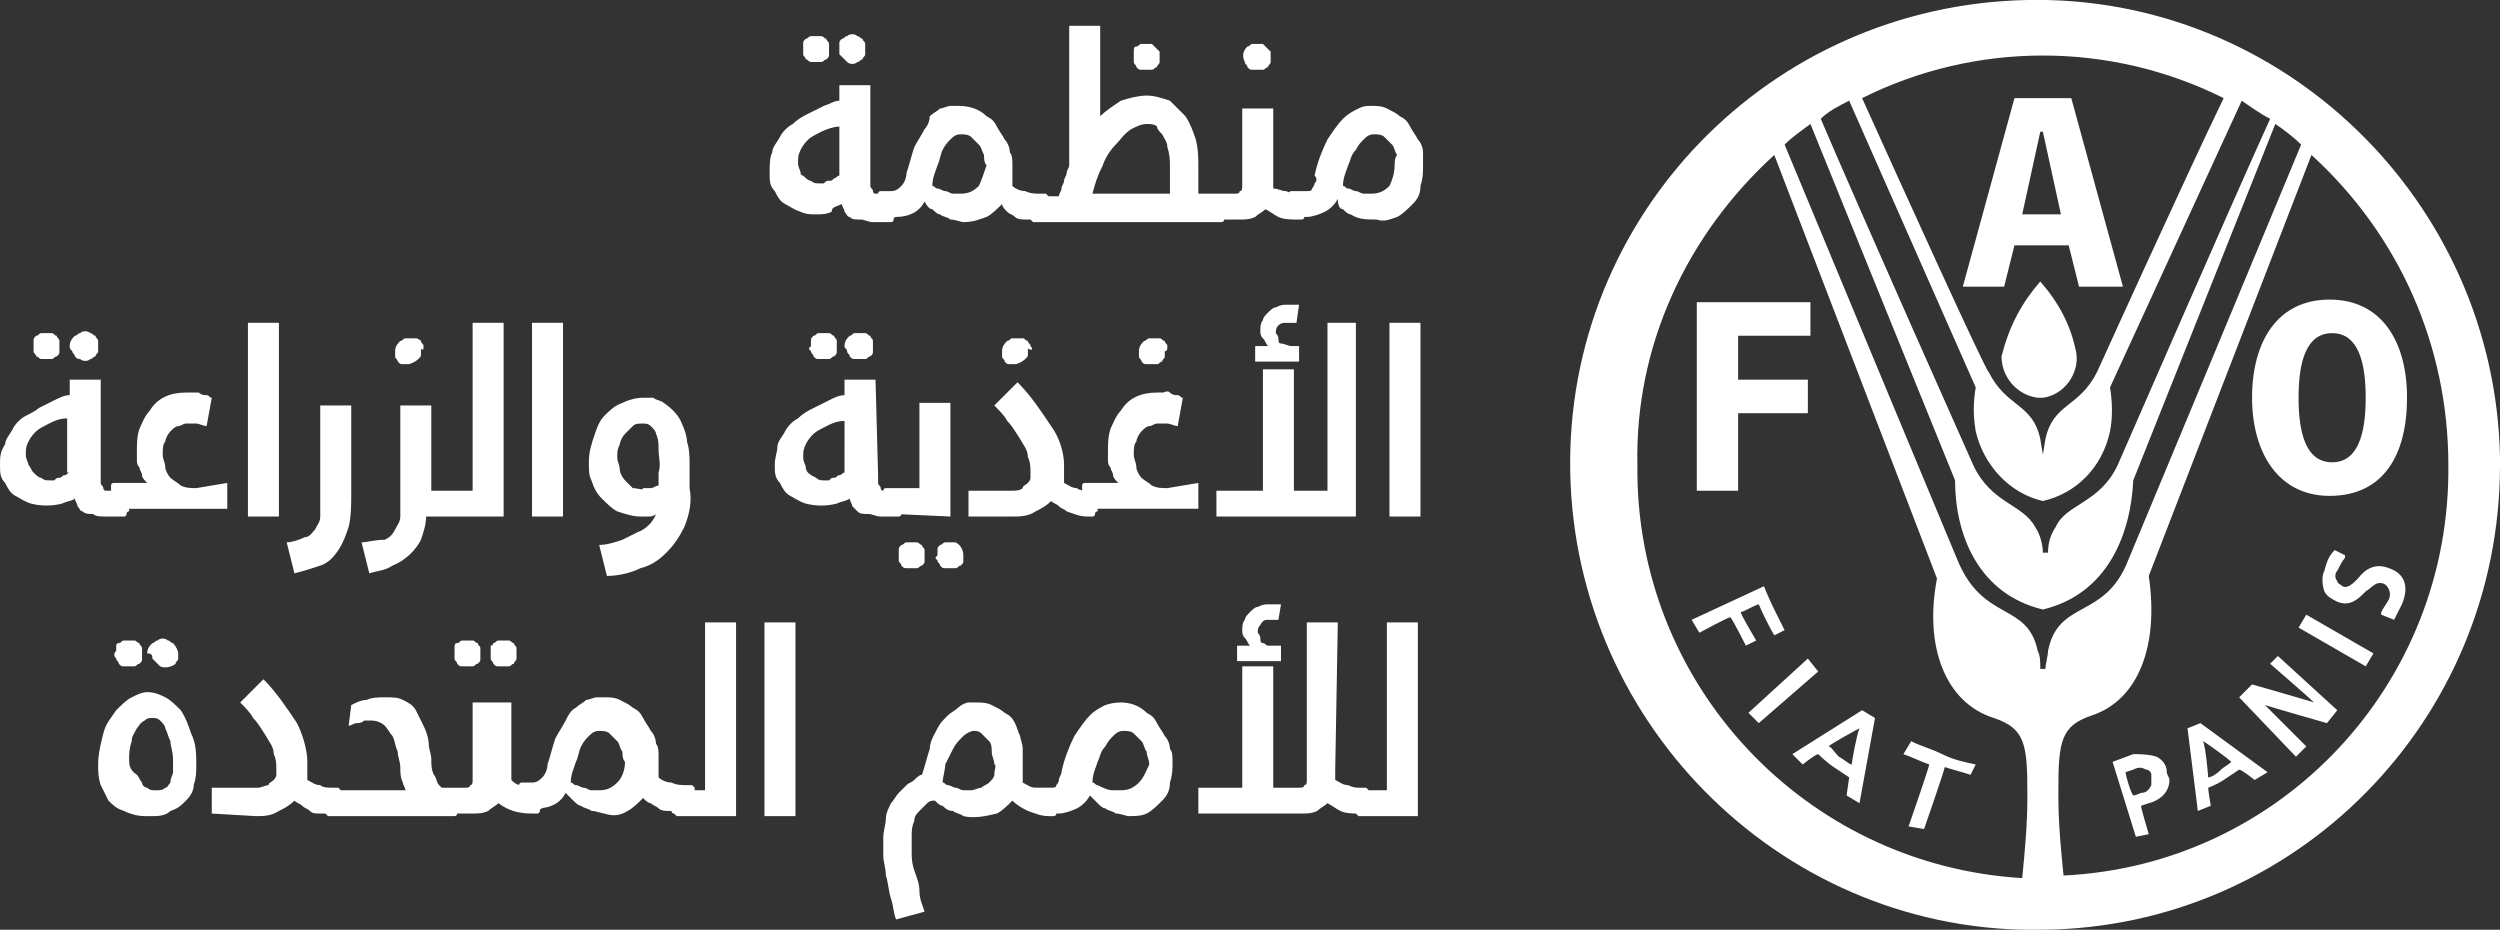
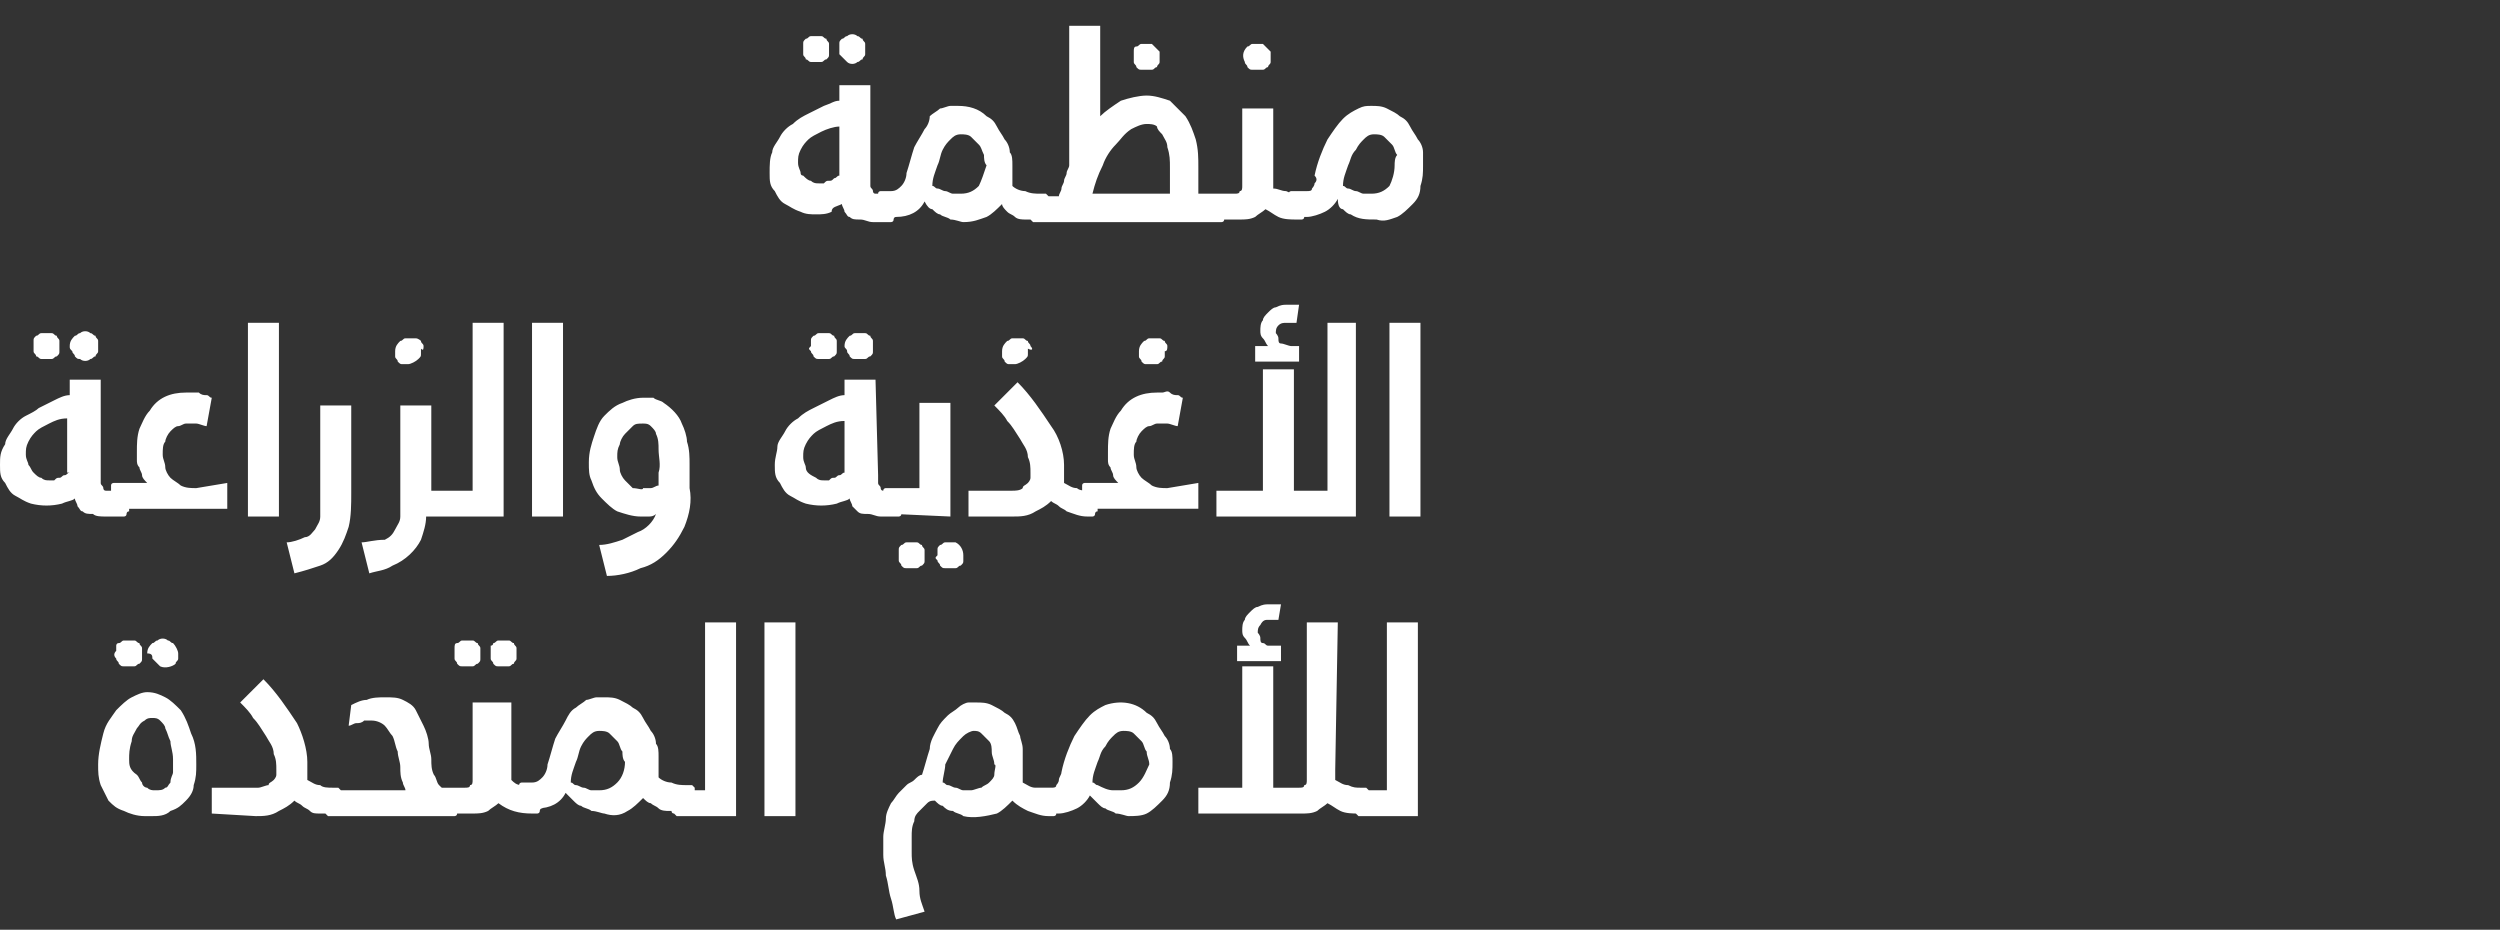
<svg xmlns="http://www.w3.org/2000/svg" version="1.1" id="Layer_1" x="0px" y="0px" viewBox="0 0 96.8 36" style="enable-background:new 0 0 96.8 36;" xml:space="preserve">
  <rect x="0" y="0" width="96.8" height="36" fill="#333333" stroke="none" />
  <style type="text/css">
	.st0{fill:#FFFFFF;}
</style>
-   <path class="st0" d="M79.1,36c-9.9,0.2-18.1-7.8-18.3-17.7S68.5,0.2,78.5,0c9.9-0.2,18.1,7.8,18.3,17.7c0,0.1,0,0.2,0,0.3  C96.8,27.9,88.9,35.9,79.1,36z M79,10.9c0.7,0.8,1.2,1.7,1.4,2.8c0.1,0.8-0.5,1.6-1.3,1.7l0,0c0,0,0,0-0.1,0l0,0c0,0,0,0-0.1,0  c-0.8-0.1-1.4-0.8-1.4-1.6l0,0C77.8,12.6,78.3,11.7,79,10.9L79,10.9z M65.7,19h1.6v-3H70v-1.3h-2.7V13h2.8v-1.3h-4.4  C65.7,11.7,65.7,19,65.7,19z M80.5,11.1h1.7l-2-7.3H78l-2,7.3h1.6L78,9.5h2.1L80.5,11.1z M79.8,8.3h-1.5L79,5.1h0.1L79.8,8.3z   M87.2,15.4c0,2.1,1,3.8,3,3.8c2.1,0,3-1.6,3-3.8s-1-3.8-3-3.8C88.2,11.6,87.2,13.2,87.2,15.4L87.2,15.4z M89,15.4  c0-1.4,0.3-2.5,1.3-2.5s1.3,1.1,1.3,2.5s-0.3,2.5-1.3,2.5S89,16.8,89,15.4L89,15.4z M78.3,34c0.1-1,0.2-2.1,0.2-3.1v-0.2  c0-1.9-0.1-2.5-1.3-2.9c-1.9-0.6-2.7-2.8-2.2-5.4L68.7,6c-3.4,3.1-5.4,7.4-5.3,12C63.3,26.5,69.9,33.5,78.3,34z M79.1,23.6  c-2.5-0.6-3.4-2.9-3.4-5L70.1,4.8c-0.4,0.3-0.7,0.5-1,0.8c1.2,2.9,6.7,16.1,6.7,16.1c1,2.4,2.7,1.6,3.1,3.5c0.1,0.2,0.1,0.4,0.1,0.7  h0.2c0-0.2,0.1-0.5,0.1-0.7c0.4-2,2.2-1.2,3.1-3.5c0,0,5.5-13.2,6.7-16.1c-0.3-0.3-0.7-0.6-1-0.8l-5.5,13.8  C82.5,20.7,81.6,23,79.1,23.6L79.1,23.6z M79.1,19.4c-1.3-0.3-2.3-1.4-2.6-2.7c-0.1-0.6-0.1-1.1,0-1.7L71.6,3.9  c-0.4,0.2-0.8,0.4-1.1,0.7C71.9,7.9,76.4,18,76.4,18c0.7,1.5,1.9,1.5,2.4,2.4c0.2,0.3,0.3,0.7,0.3,1h0.2c0-0.4,0.1-0.7,0.3-1  c0.4-0.9,1.7-0.9,2.4-2.4c0,0,4.4-10.1,5.9-13.4c-0.4-0.2-0.8-0.5-1.1-0.7L81.7,15c0.1,0.6,0.1,1.2,0,1.7  C81.4,18.1,80.4,19.1,79.1,19.4L79.1,19.4z M79.1,17.6l0.1-0.6c0.3-1.4,1.3-1.2,2-2.6l0,0c0,0,3.4-7.5,4.9-10.6  c-4.4-2.2-9.6-2.2-14,0c1.4,3.1,4.8,10.6,4.9,10.6l0,0c0.7,1.4,1.7,1.2,2,2.6L79.1,17.6L79.1,17.6z M94.8,18c0-4.6-1.9-8.9-5.3-12  l-6.3,16.3c0.4,2.7-0.4,4.8-2.2,5.4c-1.2,0.4-1.3,1-1.3,2.9v0.2c0,1.1,0.1,2.1,0.2,3.1C88.3,33.5,94.9,26.5,94.8,18L94.8,18z   M68.3,22.7c0,0,0.2,0.5,0.4,0.9s0.4,0.8,0.4,0.8l-0.4,0.2c0,0-0.3-0.5-0.6-1.2c-0.1,0-0.6,0.3-0.7,0.3c0,0.1,0.6,1.1,0.6,1.1  L67.6,25c0,0-0.5-1-0.6-1.1c-0.1,0-1.2,0.6-1.2,0.6L65.5,24L68.3,22.7L68.3,22.7z M70,25.5l0.4,0.5l-2.3,2l-0.4-0.4L70,25.5L70,25.5  z M72.1,27.5l0.5,0.3L72,31.1l-0.5-0.3l0.1-0.7c0,0-0.3-0.2-0.6-0.4c-0.3-0.2-0.6-0.5-0.6-0.5c-0.1,0-0.6,0.4-0.6,0.4l-0.4-0.4  L72.1,27.5L72.1,27.5z M70.8,28.9c0.1,0,0.2,0.2,0.4,0.4c0.2,0.1,0.4,0.3,0.5,0.3c0-0.1,0.2-1.2,0.3-1.4  C71.8,28.3,70.9,28.8,70.8,28.9L70.8,28.9z M74,28.7c0.4,0.2,0.8,0.3,1.2,0.5c0.4,0.2,0.8,0.3,1.3,0.4L76.3,30  c-0.3-0.1-0.7-0.2-1-0.3c0,0.1-0.8,2.4-0.8,2.4L73.9,32c0,0,0.8-2.3,0.8-2.4c-0.3-0.1-0.7-0.3-1-0.4L74,28.7z M83.5,29.3  c0.2,0.1,0.4,0.3,0.4,0.6c0,0.1,0.1,0.2,0.1,0.3c0,0.5-0.4,0.8-0.8,0.9l-0.3,0.1c0,0.1,0.3,1.1,0.3,1.1l-0.5,0.1l-0.9-2.9l0.8-0.3  C82.8,29.2,83.2,29.2,83.5,29.3L83.5,29.3z M82.3,29.9c0,0.1,0.2,0.8,0.3,0.9c0.1,0,0.3-0.1,0.3-0.1c0.2,0,0.3-0.1,0.4-0.3  c0-0.1,0-0.1,0-0.2s0-0.1,0-0.2s-0.1-0.2-0.2-0.2c-0.2-0.1-0.3-0.1-0.5,0L82.3,29.9z M85.2,28l2.6,1.9l-0.5,0.3c0,0-0.5-0.4-0.6-0.4  c0,0-0.3,0.2-0.6,0.4c-0.3,0.2-0.6,0.3-0.6,0.3c0,0.1,0.1,0.7,0.1,0.7l-0.5,0.2l-0.4-3.2L85.2,28z M85.5,30.1c0.1,0,0.3-0.1,0.5-0.3  c0.1-0.1,0.3-0.2,0.4-0.3c-0.1-0.1-0.9-0.7-1.1-0.8C85.4,28.9,85.5,30,85.5,30.1L85.5,30.1z M88.2,25.4l2.3,2.1L90.1,28  c0,0-2.1-0.6-2.4-0.7c0.2,0.2,1.6,1.6,1.6,1.6l-0.4,0.4L86.7,27l0.5-0.5c0,0,2.1,0.6,2.4,0.7c-0.2-0.2-1.7-1.5-1.7-1.5L88.2,25.4z   M89.3,23.8l2.6,1.5l-0.3,0.5L89,24.3L89.3,23.8z M90.4,21.3l0.4,0.2v0.1c-0.1,0.1-0.2,0.3-0.3,0.5c-0.1,0.1-0.1,0.3,0,0.4  c0,0.1,0.1,0.1,0.2,0.2c0.2,0.1,0.4-0.1,0.6-0.3c0.3-0.4,0.7-0.6,1.2-0.4c0.6,0.2,0.8,0.7,0.5,1.4c-0.1,0.2-0.2,0.4-0.3,0.6l0,0  l-0.5-0.2v-0.1c0.1-0.2,0.2-0.3,0.3-0.5c0.1-0.2,0-0.5-0.2-0.6l0,0c-0.3-0.1-0.4,0.1-0.7,0.3c-0.3,0.3-0.6,0.6-1.1,0.4  c-0.2-0.1-0.4-0.2-0.5-0.4c-0.1-0.3-0.1-0.6,0-0.8C90.1,21.7,90.2,21.5,90.4,21.3L90.4,21.3z" />
  <path class="st0" d="M54.9,31.6v-7.5h-1.2v6.5h-1c-0.1,0-0.1,0-0.2,0c0,0-0.1,0-0.1,0.1v0.1c0,0.1,0,0.1,0,0.2v0.2  c0,0.1,0,0.2,0,0.2s0,0.1,0.1,0.1l0.1,0.1c0.1,0,0.1,0,0.2,0L54.9,31.6z M49.6,23.4c-0.1,0-0.2,0-0.3,0s-0.2,0-0.2,0  c-0.1,0-0.2,0-0.4,0.1c-0.1,0-0.2,0.1-0.3,0.2s-0.2,0.2-0.2,0.3c-0.1,0.1-0.1,0.3-0.1,0.4s0,0.2,0.1,0.3c0.1,0.1,0.1,0.2,0.2,0.3  h-0.5v0.6h1.7V25h-0.3c-0.1,0-0.1,0-0.2,0c-0.1,0-0.1-0.1-0.2-0.1c-0.1,0-0.1-0.1-0.1-0.2s-0.1-0.2-0.1-0.2c0-0.1,0-0.2,0.1-0.3  C48.9,24,49,24,49.1,24s0.1,0,0.2,0c0.1,0,0.1,0,0.2,0L49.6,23.4z M51.8,24.1h-1.2v5.7c0,0.1,0,0.2,0,0.4c0,0.1,0,0.2-0.1,0.2  c0,0.1-0.1,0.1-0.2,0.1c-0.1,0-0.2,0-0.2,0h-0.8v-4.7h-1.2v4.7h-1.7v1h4c0.2,0,0.4,0,0.6-0.1c0.1-0.1,0.3-0.2,0.4-0.3  c0.2,0.1,0.3,0.2,0.5,0.3c0.2,0.1,0.5,0.1,0.7,0.1l0,0c0.1,0,0.1,0,0.2,0c0,0,0.1,0,0.1-0.1c0,0,0-0.1,0.1-0.1c0-0.1,0-0.2,0-0.2  v-0.2c0-0.1,0-0.1,0-0.2v-0.1l-0.1-0.1c-0.1,0-0.1,0-0.2,0l0,0c-0.2,0-0.3,0-0.5-0.1c-0.2,0-0.3-0.1-0.5-0.2c0-0.1,0-0.1,0-0.2  s0-0.1,0-0.2L51.8,24.1z M44.1,30.3c-0.2,0.2-0.4,0.3-0.7,0.3c-0.1,0-0.2,0-0.3,0c-0.2,0-0.4-0.1-0.6-0.2c-0.1,0-0.1-0.1-0.2-0.1  c0-0.3,0.1-0.5,0.2-0.8c0.1-0.2,0.1-0.4,0.3-0.6c0.1-0.2,0.2-0.3,0.3-0.4s0.2-0.2,0.4-0.2c0.1,0,0.3,0,0.4,0.1  c0.1,0.1,0.2,0.2,0.3,0.3c0.1,0.1,0.1,0.3,0.2,0.4c0,0.2,0.1,0.3,0.1,0.5C44.4,29.8,44.3,30.1,44.1,30.3 M44.4,31.5  c0.2-0.1,0.4-0.3,0.6-0.5c0.2-0.2,0.3-0.4,0.3-0.7c0.1-0.3,0.1-0.5,0.1-0.8c0-0.2,0-0.4-0.1-0.5c0-0.2-0.1-0.4-0.2-0.5  c-0.1-0.2-0.2-0.3-0.3-0.5s-0.2-0.3-0.4-0.4c-0.4-0.4-1-0.5-1.6-0.3c-0.2,0.1-0.4,0.2-0.6,0.4c-0.2,0.2-0.4,0.5-0.6,0.8  c-0.2,0.4-0.4,0.9-0.5,1.4c0,0.1-0.1,0.2-0.1,0.3c0,0.1-0.1,0.2-0.1,0.2c0,0.1-0.1,0.1-0.2,0.1c-0.1,0-0.1,0-0.2,0h-0.2  c-0.1,0-0.1,0-0.2,0c0,0-0.1,0-0.1,0.1v0.1c0,0.1,0,0.1,0,0.2v0.2c0,0.1,0,0.2,0,0.2s0,0.1,0.1,0.1l0.1,0.1c0.1,0,0.1,0,0.2,0H41  c0.2,0,0.5-0.1,0.7-0.2s0.4-0.3,0.5-0.5c0.1,0.1,0.2,0.2,0.3,0.3c0.1,0.1,0.2,0.2,0.3,0.2c0.1,0.1,0.3,0.1,0.4,0.2  c0.2,0,0.4,0.1,0.5,0.1C43.9,31.6,44.2,31.6,44.4,31.5 M38.5,30c0,0.1-0.1,0.2-0.2,0.3c-0.1,0.1-0.2,0.1-0.3,0.2  c-0.1,0-0.3,0.1-0.4,0.1c-0.1,0-0.2,0-0.3,0s-0.2-0.1-0.3-0.1s-0.2-0.1-0.3-0.1s-0.1-0.1-0.2-0.1c0-0.2,0.1-0.5,0.1-0.7  c0.1-0.2,0.2-0.4,0.3-0.6s0.2-0.3,0.4-0.5c0.1-0.1,0.3-0.2,0.4-0.2c0.1,0,0.2,0,0.3,0.1s0.2,0.2,0.3,0.3c0.1,0.1,0.1,0.3,0.1,0.4  c0,0.2,0.1,0.3,0.1,0.5C38.6,29.6,38.5,29.8,38.5,30 M38.6,31.5c0.2-0.1,0.4-0.3,0.6-0.5c0.2,0.2,0.4,0.3,0.6,0.4  c0.3,0.1,0.5,0.2,0.8,0.2l0,0c0.1,0,0.1,0,0.2,0c0,0,0.1,0,0.1-0.1c0,0,0-0.1,0.1-0.1c0-0.1,0-0.2,0-0.2V31c0-0.1,0-0.1,0-0.2v-0.1  l-0.1-0.1c-0.1,0-0.1,0-0.2,0l0,0c-0.2,0-0.4,0-0.6-0.1c-0.2,0-0.3-0.1-0.5-0.2c0-0.1,0-0.1,0-0.2s0-0.1,0-0.2s0-0.2,0-0.2  c0-0.1,0-0.1,0-0.2c0-0.2,0-0.3,0-0.5s-0.1-0.4-0.1-0.5c-0.1-0.2-0.1-0.3-0.2-0.5c-0.1-0.2-0.2-0.3-0.4-0.4  c-0.1-0.1-0.3-0.2-0.5-0.3c-0.2-0.1-0.4-0.1-0.6-0.1c-0.1,0-0.2,0-0.3,0s-0.3,0.1-0.4,0.2c-0.1,0.1-0.3,0.2-0.4,0.3  c-0.2,0.2-0.3,0.3-0.4,0.5C36.2,28.4,36,28.7,36,29c-0.1,0.3-0.2,0.7-0.3,1c-0.1,0-0.2,0.1-0.3,0.2s-0.2,0.1-0.3,0.2  s-0.2,0.2-0.3,0.3c-0.1,0.1-0.2,0.3-0.3,0.4c-0.1,0.2-0.2,0.4-0.2,0.6s-0.1,0.5-0.1,0.7s0,0.4,0,0.7s0.1,0.5,0.1,0.8  c0.1,0.3,0.1,0.6,0.2,0.9c0.1,0.3,0.1,0.6,0.2,0.8l1.1-0.3c-0.1-0.3-0.2-0.5-0.2-0.8s-0.1-0.5-0.2-0.8s-0.1-0.5-0.1-0.7s0-0.4,0-0.6  c0-0.2,0-0.4,0.1-0.6c0-0.2,0.1-0.3,0.2-0.4c0.1-0.1,0.2-0.2,0.3-0.3C36,31,36.1,31,36.2,31c0.1,0.1,0.2,0.2,0.3,0.2  c0.1,0.1,0.2,0.2,0.4,0.2c0.1,0.1,0.3,0.1,0.4,0.2C37.7,31.7,38.2,31.6,38.6,31.5 M29.6,31.6h1.2v-7.5h-1.2V31.6z M28.5,31.6v-7.5  h-1.2v6.5h-1c-0.1,0-0.1,0-0.2,0c0,0-0.1,0-0.1,0.1v0.1c0,0.1,0,0.1,0,0.2v0.2c0,0.1,0,0.2,0,0.2s0,0.1,0.1,0.1l0.1,0.1  c0.1,0,0.1,0,0.2,0L28.5,31.6z M23.9,30.3c-0.2,0.2-0.4,0.3-0.7,0.3c-0.1,0-0.2,0-0.3,0c-0.1,0-0.2-0.1-0.3-0.1  c-0.1,0-0.2-0.1-0.3-0.1c-0.1,0-0.1-0.1-0.2-0.1c0-0.3,0.1-0.5,0.2-0.8c0.1-0.2,0.1-0.4,0.2-0.6s0.2-0.3,0.3-0.4  c0.1-0.1,0.2-0.2,0.4-0.2c0.1,0,0.3,0,0.4,0.1s0.2,0.2,0.3,0.3c0.1,0.1,0.1,0.3,0.2,0.4c0,0.1,0,0.3,0.1,0.4  C24.2,29.8,24.1,30.1,23.9,30.3 M24.3,31.4c0.2-0.1,0.4-0.3,0.6-0.5c0.1,0.1,0.2,0.2,0.3,0.2c0.1,0.1,0.2,0.1,0.3,0.2  c0.1,0.1,0.3,0.1,0.4,0.1c0.2,0,0.3,0,0.5,0h0.1c0.1,0,0.1,0,0.2,0c0,0,0.1,0,0.1-0.1c0,0,0-0.1,0.1-0.1c0-0.1,0-0.2,0-0.2v-0.2  c0-0.1,0-0.1,0-0.2v-0.1l-0.1-0.1c-0.1,0-0.1,0-0.2,0l0,0c-0.2,0-0.4,0-0.6-0.1c-0.2,0-0.4-0.1-0.5-0.2c0-0.1,0-0.1,0-0.2  s0-0.1,0-0.2s0-0.1,0-0.2s0-0.1,0-0.2c0-0.2,0-0.4-0.1-0.5c0-0.2-0.1-0.4-0.2-0.5c-0.1-0.2-0.2-0.3-0.3-0.5  c-0.1-0.2-0.2-0.3-0.4-0.4c-0.1-0.1-0.3-0.2-0.5-0.3C23.8,27,23.6,27,23.4,27c-0.1,0-0.2,0-0.3,0c-0.1,0-0.3,0.1-0.4,0.1  c-0.1,0.1-0.3,0.2-0.4,0.3c-0.2,0.1-0.3,0.3-0.4,0.5s-0.3,0.5-0.4,0.7c-0.1,0.3-0.2,0.7-0.3,1c0,0.2-0.1,0.4-0.2,0.5  s-0.2,0.2-0.4,0.2h-0.2c-0.1,0-0.1,0-0.2,0c0,0-0.1,0-0.1,0.1v0.1c0,0.1,0,0.1,0,0.2v0.2c0,0.1,0,0.2,0,0.2s0,0.1,0.1,0.1l0.1,0.1  c0.1,0,0.1,0,0.2,0h0.3c0.5,0,0.9-0.2,1.1-0.6c0.1,0.1,0.2,0.2,0.3,0.3c0.1,0.1,0.2,0.2,0.3,0.2c0.1,0.1,0.3,0.1,0.4,0.2  c0.2,0,0.4,0.1,0.5,0.1C23.7,31.6,24,31.6,24.3,31.4 M19,25.5c0,0.1,0.1,0.1,0.1,0.2c0.1,0.1,0.1,0.1,0.2,0.1s0.1,0,0.2,0  s0.1,0,0.2,0s0.1-0.1,0.2-0.1c0-0.1,0.1-0.1,0.1-0.2s0-0.1,0-0.2s0-0.2,0-0.2c0-0.1-0.1-0.1-0.1-0.2c-0.1,0-0.1-0.1-0.2-0.1  s-0.1,0-0.2,0s-0.1,0-0.2,0s-0.1,0.1-0.2,0.1c0,0,0,0.1-0.1,0.1c0,0.1,0,0.1,0,0.2C19,25.3,19,25.4,19,25.5 M17.6,25.5  c0,0.1,0.1,0.1,0.1,0.2c0.1,0.1,0.1,0.1,0.2,0.1s0.1,0,0.2,0s0.1,0,0.2,0s0.1-0.1,0.2-0.1c0.1-0.1,0.1-0.1,0.1-0.2s0-0.1,0-0.2  s0-0.2,0-0.2c0-0.1-0.1-0.1-0.1-0.2c-0.1,0-0.1-0.1-0.2-0.1s-0.1,0-0.2,0s-0.1,0-0.2,0s-0.1,0.1-0.2,0.1s-0.1,0.1-0.1,0.2  s0,0.1,0,0.2C17.6,25.3,17.6,25.4,17.6,25.5 M19.5,27.2h-1.2v2.6c0,0.1,0,0.2,0,0.4c0,0.1,0,0.2-0.1,0.2c0,0.1-0.1,0.1-0.2,0.1  s-0.2,0-0.2,0h-0.5c-0.1,0-0.1,0-0.2,0c0,0-0.1,0-0.1,0.1v0.1c0,0.1,0,0.1,0,0.2v0.2c0,0.1,0,0.2,0,0.2s0,0.1,0.1,0.1l0.1,0.1  c0.1,0,0.1,0,0.2,0h0.9c0.2,0,0.4,0,0.6-0.1c0.1-0.1,0.3-0.2,0.4-0.3c0.4,0.3,0.8,0.4,1.3,0.4l0,0c0.1,0,0.1,0,0.2,0  c0,0,0.1,0,0.1-0.1c0,0,0-0.1,0.1-0.1c0-0.1,0-0.2,0-0.2v-0.2c0-0.1,0-0.1,0-0.2v-0.1l-0.1-0.1c-0.1,0-0.1,0-0.2,0l0,0  c-0.2,0-0.3,0-0.5-0.1c-0.2,0-0.3-0.1-0.4-0.2c0-0.1,0-0.1,0-0.2s0-0.1,0-0.2v-2.6H19.5z M13.5,28.1c0.1,0,0.2-0.1,0.3-0.1  s0.2,0,0.3-0.1c0.1,0,0.2,0,0.2,0c0.1,0,0.1,0,0.1,0c0.2,0,0.4,0.1,0.5,0.2s0.2,0.3,0.3,0.4c0.1,0.2,0.1,0.4,0.2,0.6  c0,0.2,0.1,0.4,0.1,0.6s0,0.4,0.1,0.6c0,0.1,0.1,0.2,0.1,0.3h-2.9c-0.1,0-0.1,0-0.2,0c0,0-0.1,0-0.1,0.1v0.1c0,0.1,0,0.1,0,0.2v0.2  c0,0.1,0,0.2,0,0.2s0,0.1,0.1,0.1l0.1,0.1c0.1,0,0.1,0,0.2,0h4.5c0.1,0,0.1,0,0.2,0c0,0,0.1,0,0.1-0.1c0,0,0-0.1,0.1-0.1  c0-0.1,0-0.2,0-0.2V31c0-0.1,0-0.1,0-0.2v-0.1l-0.1-0.1c-0.1,0-0.1,0-0.2,0h-0.2c-0.1,0-0.2-0.1-0.3-0.2c-0.1-0.1-0.1-0.3-0.2-0.4  c-0.1-0.2-0.1-0.4-0.1-0.6s-0.1-0.4-0.1-0.6s-0.1-0.5-0.2-0.7s-0.2-0.4-0.3-0.6c-0.1-0.2-0.3-0.3-0.5-0.4S15.2,27,14.9,27  c-0.2,0-0.5,0-0.7,0.1c-0.2,0-0.4,0.1-0.6,0.2L13.5,28.1z M9.9,31.6c0.3,0,0.6,0,0.9-0.2c0.2-0.1,0.4-0.2,0.6-0.4  c0.1,0.1,0.2,0.1,0.3,0.2s0.2,0.1,0.3,0.2s0.2,0.1,0.4,0.1c0.1,0,0.3,0,0.4,0l0,0c0.1,0,0.1,0,0.2,0c0,0,0.1,0,0.1-0.1  c0,0,0-0.1,0.1-0.1c0-0.1,0-0.2,0-0.2v-0.2c0-0.1,0-0.1,0-0.2v-0.1l-0.1-0.1c-0.1,0-0.1,0-0.2,0l0,0c-0.2,0-0.4,0-0.5-0.1  c-0.2,0-0.3-0.1-0.5-0.2v-0.1c0-0.1,0-0.1,0-0.2s0-0.1,0-0.2s0-0.1,0-0.2c0-0.5-0.2-1.1-0.4-1.5c-0.4-0.6-0.8-1.2-1.3-1.7l-0.9,0.9  c0.2,0.2,0.4,0.4,0.5,0.6c0.2,0.2,0.3,0.4,0.5,0.7c0.1,0.2,0.3,0.4,0.3,0.7c0.1,0.2,0.1,0.4,0.1,0.6c0,0.1,0,0.1,0,0.2  s-0.1,0.2-0.1,0.2c-0.1,0.1-0.2,0.1-0.2,0.2c-0.1,0-0.3,0.1-0.4,0.1H8.2v1L9.9,31.6z M5.9,25.5c0.1,0.1,0.2,0.2,0.3,0.3  c0.2,0.1,0.5,0,0.6-0.1c0-0.1,0.1-0.1,0.1-0.2s0-0.1,0-0.2S6.8,25,6.7,24.9c-0.1,0-0.1-0.1-0.2-0.1c-0.1-0.1-0.3-0.1-0.4,0  c-0.1,0-0.1,0.1-0.2,0.1c-0.1,0.1-0.2,0.2-0.2,0.4C5.9,25.3,5.9,25.4,5.9,25.5 M4.5,25.5c0,0.1,0.1,0.1,0.1,0.2  c0.1,0.1,0.1,0.1,0.2,0.1s0.1,0,0.2,0s0.1,0,0.2,0s0.1-0.1,0.2-0.1c0.1-0.1,0.1-0.1,0.1-0.2s0-0.1,0-0.2s0-0.2,0-0.2  c0-0.1-0.1-0.1-0.1-0.2c-0.1,0-0.1-0.1-0.2-0.1s-0.1,0-0.2,0s-0.1,0-0.2,0s-0.1,0.1-0.2,0.1c-0.1,0-0.1,0.1-0.1,0.1  c0,0.1,0,0.1,0,0.2C4.4,25.3,4.4,25.4,4.5,25.5 M5.1,28.7c0-0.2,0.1-0.3,0.2-0.5c0.1-0.1,0.1-0.2,0.3-0.3c0.1-0.1,0.2-0.1,0.3-0.1  c0.1,0,0.2,0,0.3,0.1c0.1,0.1,0.2,0.2,0.2,0.3c0.1,0.2,0.1,0.3,0.2,0.5c0,0.2,0.1,0.4,0.1,0.7c0,0.2,0,0.3,0,0.5  c0,0.1-0.1,0.2-0.1,0.4c-0.1,0.1-0.1,0.2-0.2,0.2c-0.1,0.1-0.2,0.1-0.4,0.1c-0.1,0-0.2,0-0.3-0.1c-0.1,0-0.2-0.1-0.2-0.2  c-0.1-0.1-0.1-0.2-0.2-0.3C5,29.8,5,29.6,5,29.4C5,29.2,5,29,5.1,28.7 M5.9,31.6c0.2,0,0.5,0,0.7-0.2C6.9,31.3,7,31.2,7.2,31  s0.3-0.4,0.3-0.6c0.1-0.3,0.1-0.5,0.1-0.8c0-0.4,0-0.8-0.2-1.2c-0.1-0.3-0.2-0.6-0.4-0.9c-0.2-0.2-0.4-0.4-0.6-0.5S6,26.8,5.7,26.8  c-0.2,0-0.4,0.1-0.6,0.2s-0.4,0.3-0.6,0.5C4.3,27.8,4.1,28,4,28.4s-0.2,0.8-0.2,1.2c0,0.3,0,0.5,0.1,0.8C4,30.6,4.1,30.8,4.2,31  c0.2,0.2,0.3,0.3,0.6,0.4c0.2,0.1,0.5,0.2,0.8,0.2H5.9z" />
  <path class="st0" d="M53.8,20H55v-7.5h-1.2V20z M50.3,11.8c-0.1,0-0.2,0-0.3,0s-0.1,0-0.2,0c-0.1,0-0.2,0-0.4,0.1  c-0.1,0-0.2,0.1-0.3,0.2c-0.1,0.1-0.2,0.2-0.2,0.3c-0.1,0.1-0.1,0.3-0.1,0.4c0,0.1,0,0.2,0.1,0.3s0.1,0.2,0.2,0.3h-0.5V14h1.7v-0.6  H50c-0.1,0-0.3-0.1-0.4-0.1c-0.1,0-0.1-0.1-0.1-0.2c0-0.1-0.1-0.2-0.1-0.2c0-0.1,0-0.2,0.1-0.3s0.2-0.1,0.3-0.1s0.1,0,0.2,0  c0.1,0,0.1,0,0.2,0L50.3,11.8z M51.4,12.5V19h-1.3v-4.7h-1.2V19h-1.8v1h5.4v-7.5H51.4z M45.2,13.4c0-0.1-0.1-0.1-0.1-0.2  c-0.1,0-0.1-0.1-0.2-0.1c-0.1,0-0.1,0-0.2,0c-0.1,0-0.1,0-0.2,0c-0.1,0-0.1,0.1-0.2,0.1c-0.1,0.1-0.2,0.2-0.2,0.4c0,0.1,0,0.1,0,0.2  c0,0.1,0.1,0.1,0.1,0.2c0.1,0.1,0.1,0.1,0.2,0.1c0.1,0,0.1,0,0.2,0c0.1,0,0.1,0,0.2,0c0.1,0,0.1-0.1,0.2-0.1c0-0.1,0.1-0.1,0.1-0.2  c0-0.1,0-0.1,0-0.2C45.2,13.6,45.2,13.5,45.2,13.4 M45.2,18.9c-0.2,0-0.4,0-0.6-0.1c-0.1-0.1-0.3-0.2-0.4-0.3  c-0.1-0.1-0.2-0.3-0.2-0.4c0-0.2-0.1-0.3-0.1-0.5s0-0.4,0.1-0.5c0-0.1,0.1-0.3,0.2-0.4c0.1-0.1,0.2-0.2,0.3-0.2s0.2-0.1,0.3-0.1  s0.2,0,0.4,0c0.1,0,0.3,0.1,0.4,0.1l0.2-1.1c-0.1,0-0.1-0.1-0.2-0.1c-0.1,0-0.2,0-0.3-0.1s-0.2,0-0.3,0s-0.1,0-0.2,0  c-0.6,0-1.1,0.2-1.4,0.7c-0.2,0.2-0.3,0.5-0.4,0.7c-0.1,0.3-0.1,0.6-0.1,0.9c0,0.1,0,0.2,0,0.3c0,0.1,0,0.2,0.1,0.3  c0,0.1,0.1,0.2,0.1,0.3c0,0.1,0.1,0.2,0.2,0.3h-1.1c-0.1,0-0.1,0-0.2,0c0,0-0.1,0-0.1,0.1v0.1c0,0.1,0,0.1,0,0.2v0.2  c0,0.1,0,0.2,0,0.2s0,0.1,0.1,0.1l0.1,0.1c0.1,0,0.1,0,0.2,0h4.1v-1L45.2,18.9z M39.9,13.4c0-0.1-0.1-0.1-0.1-0.2  c-0.1,0-0.1-0.1-0.2-0.1c-0.1,0-0.1,0-0.2,0c-0.1,0-0.2,0-0.2,0c-0.1,0-0.1,0.1-0.2,0.1c-0.1,0.1-0.2,0.2-0.2,0.4c0,0.1,0,0.1,0,0.2  c0,0.1,0.1,0.1,0.1,0.2c0.1,0.1,0.1,0.1,0.2,0.1c0.1,0,0.1,0,0.2,0c0.1,0,0.3-0.1,0.4-0.2c0.1-0.1,0.1-0.1,0.1-0.2  c0-0.1,0-0.1,0-0.2C40,13.6,40,13.5,39.9,13.4 M39.2,20c0.3,0,0.6,0,0.9-0.2c0.2-0.1,0.4-0.2,0.6-0.4c0.1,0.1,0.2,0.1,0.3,0.2  s0.2,0.1,0.3,0.2c0.3,0.1,0.5,0.2,0.8,0.2l0,0c0.1,0,0.1,0,0.2,0c0,0,0.1,0,0.1-0.1c0,0,0-0.1,0.1-0.1c0-0.1,0-0.2,0-0.2v-0.2  c0-0.1,0-0.1,0-0.2v-0.1L42.4,19c-0.1,0-0.1,0-0.2,0l0,0c-0.2,0-0.4,0-0.5-0.1c-0.2,0-0.3-0.1-0.5-0.2v-0.1c0-0.1,0-0.1,0-0.2  s0-0.1,0-0.2s0-0.1,0-0.2c0-0.5-0.2-1.1-0.5-1.5c-0.4-0.6-0.8-1.2-1.3-1.7l-0.9,0.9c0.2,0.2,0.4,0.4,0.5,0.6  c0.2,0.2,0.3,0.4,0.5,0.7c0.1,0.2,0.3,0.4,0.3,0.7c0.1,0.2,0.1,0.4,0.1,0.6c0,0.1,0,0.1,0,0.2s-0.1,0.2-0.1,0.2  c-0.1,0.1-0.2,0.1-0.2,0.2C39.5,19,39.3,19,39.2,19h-1.7v1L39.2,20z M36.3,21.7c0,0.1,0.1,0.1,0.1,0.2c0.1,0.1,0.1,0.1,0.2,0.1  c0.1,0,0.1,0,0.2,0c0.1,0,0.1,0,0.2,0c0.1,0,0.1-0.1,0.2-0.1c0.1-0.1,0.1-0.1,0.1-0.2s0-0.1,0-0.2c0-0.2-0.1-0.4-0.3-0.5  c-0.1,0-0.1,0-0.2,0c-0.1,0-0.1,0-0.2,0c-0.1,0-0.1,0.1-0.2,0.1c-0.1,0.1-0.1,0.1-0.1,0.2s0,0.1,0,0.2  C36.2,21.6,36.2,21.6,36.3,21.7 M34.8,21.7c0,0.1,0.1,0.1,0.1,0.2C35,22,35,22,35.1,22c0.1,0,0.1,0,0.2,0c0.1,0,0.1,0,0.2,0  c0.1,0,0.1-0.1,0.2-0.1c0.1-0.1,0.1-0.1,0.1-0.2s0-0.1,0-0.2s0-0.2,0-0.2c0-0.1-0.1-0.1-0.1-0.2c-0.1,0-0.1-0.1-0.2-0.1  c-0.1,0-0.1,0-0.2,0c-0.1,0-0.1,0-0.2,0c-0.1,0-0.1,0.1-0.2,0.1c-0.1,0.1-0.1,0.1-0.1,0.2s0,0.1,0,0.2S34.8,21.6,34.8,21.7 M36.8,20  v-4.4h-1.2v3.3h-1.1c-0.1,0-0.1,0-0.2,0c0,0-0.1,0-0.1,0.1v0.1c0,0.1,0,0.1,0,0.2v0.2c0,0.1,0,0.2,0,0.2s0,0.1,0.1,0.1l0.1,0.1  c0.1,0,0.1,0,0.2,0L36.8,20z M32.8,13.6c0,0.1,0.1,0.1,0.1,0.2c0.1,0.1,0.1,0.1,0.2,0.1c0.1,0,0.1,0,0.2,0c0.1,0,0.1,0,0.2,0  c0.1,0,0.1-0.1,0.2-0.1c0.1-0.1,0.1-0.1,0.1-0.2c0-0.1,0-0.1,0-0.2c0-0.1,0-0.1,0-0.2c0-0.1-0.1-0.1-0.1-0.2c-0.1,0-0.1-0.1-0.2-0.1  c-0.1,0-0.1,0-0.2,0c-0.1,0-0.1,0-0.2,0C33,12.9,33,13,32.9,13c-0.1,0.1-0.2,0.2-0.2,0.4C32.7,13.5,32.8,13.5,32.8,13.6 M31.4,13.6  c0,0.1,0.1,0.1,0.1,0.2c0.1,0.1,0.1,0.1,0.2,0.1s0.1,0,0.2,0c0.1,0,0.1,0,0.2,0c0.1,0,0.1-0.1,0.2-0.1c0.1-0.1,0.1-0.1,0.1-0.2  c0-0.1,0-0.1,0-0.2c0-0.1,0-0.1,0-0.2c0-0.1-0.1-0.1-0.1-0.2c-0.1,0-0.1-0.1-0.2-0.1c-0.1,0-0.1,0-0.2,0c-0.1,0-0.1,0-0.2,0  S31.6,13,31.5,13c-0.1,0.1-0.1,0.1-0.1,0.2c0,0.1,0,0.1,0,0.2C31.3,13.5,31.3,13.5,31.4,13.6 M33.9,14.7h-1.2v0.6  c-0.2,0-0.4,0.1-0.6,0.2c-0.2,0.1-0.4,0.2-0.6,0.3s-0.4,0.2-0.6,0.4c-0.2,0.1-0.4,0.3-0.5,0.5s-0.3,0.4-0.3,0.6  c0,0.2-0.1,0.4-0.1,0.7s0,0.5,0.2,0.7c0.1,0.2,0.2,0.4,0.4,0.5c0.2,0.1,0.3,0.2,0.6,0.3c0.4,0.1,0.8,0.1,1.2,0  c0.2-0.1,0.4-0.1,0.5-0.2c0,0.1,0.1,0.2,0.1,0.3c0.1,0.1,0.2,0.2,0.2,0.2c0.1,0.1,0.2,0.1,0.4,0.1s0.3,0.1,0.5,0.1h0.5  c0.1,0,0.1,0,0.2,0c0,0,0.1,0,0.1-0.1c0,0,0-0.1,0.1-0.1c0-0.1,0-0.2,0-0.2v-0.2c0-0.1,0-0.1,0-0.2v-0.1L34.9,19c-0.1,0-0.1,0-0.2,0  h-0.3c-0.1,0-0.1,0-0.2,0c-0.1,0-0.1-0.1-0.1-0.1c0-0.1-0.1-0.1-0.1-0.2s0-0.2,0-0.3L33.9,14.7z M32.7,18.3c-0.1,0-0.1,0.1-0.2,0.1  c-0.1,0-0.1,0.1-0.2,0.1c-0.1,0-0.1,0-0.2,0.1c-0.1,0-0.1,0-0.2,0s-0.2,0-0.3-0.1c-0.2-0.1-0.4-0.2-0.4-0.4c0-0.1-0.1-0.2-0.1-0.4  c0-0.2,0-0.3,0.1-0.5s0.2-0.3,0.3-0.4c0.1-0.1,0.3-0.2,0.5-0.3c0.2-0.1,0.4-0.2,0.7-0.2C32.7,16.3,32.7,18.3,32.7,18.3z M23.5,22.3  c0.4,0,0.9-0.1,1.3-0.3c0.4-0.1,0.7-0.3,1-0.6c0.3-0.3,0.5-0.6,0.7-1c0.2-0.5,0.3-1,0.2-1.5V18c0-0.3,0-0.6-0.1-0.9  c0-0.2-0.1-0.5-0.2-0.7c-0.1-0.3-0.4-0.6-0.7-0.8c-0.1-0.1-0.3-0.1-0.4-0.2c-0.1,0-0.3,0-0.4,0c-0.3,0-0.6,0.1-0.8,0.2  c-0.3,0.1-0.5,0.3-0.7,0.5c-0.2,0.2-0.3,0.5-0.4,0.8s-0.2,0.6-0.2,1c0,0.3,0,0.5,0.1,0.7c0.1,0.3,0.2,0.5,0.4,0.7  c0.2,0.2,0.4,0.4,0.6,0.5c0.3,0.1,0.6,0.2,0.9,0.2c0.1,0,0.2,0,0.3,0c0.1,0,0.2,0,0.3-0.1c-0.1,0.3-0.4,0.6-0.7,0.7  c-0.2,0.1-0.4,0.2-0.6,0.3c-0.3,0.1-0.6,0.2-0.9,0.2L23.5,22.3z M24.5,18.9c-0.1-0.1-0.2-0.2-0.3-0.3c-0.1-0.1-0.2-0.3-0.2-0.4  c0-0.2-0.1-0.3-0.1-0.5s0-0.3,0.1-0.5c0-0.1,0.1-0.3,0.2-0.4s0.2-0.2,0.3-0.3c0.1-0.1,0.2-0.1,0.4-0.1c0.1,0,0.2,0,0.3,0.1  c0.1,0.1,0.2,0.2,0.2,0.3c0.1,0.2,0.1,0.4,0.1,0.6c0,0.3,0.1,0.6,0,0.9v0.5c-0.1,0-0.2,0.1-0.3,0.1c-0.1,0-0.2,0-0.3,0  C24.9,19,24.7,18.9,24.5,18.9 M20.6,20h1.2v-7.5h-1.2V20z M19.5,20v-7.5h-1.2V19h-1c-0.1,0-0.1,0-0.2,0c0,0-0.1,0-0.1,0.1v0.1  c0,0.1,0,0.1,0,0.2v0.2c0,0.1,0,0.2,0,0.2s0,0.1,0.1,0.1l0.1,0.1c0.1,0,0.1,0,0.2,0L19.5,20z M16.4,13.4c0-0.1-0.1-0.1-0.1-0.2  c0,0-0.1-0.1-0.2-0.1s-0.1,0-0.2,0c-0.1,0-0.1,0-0.2,0c-0.1,0-0.1,0.1-0.2,0.1c-0.1,0.1-0.2,0.2-0.2,0.4c0,0.1,0,0.1,0,0.2  c0,0.1,0.1,0.1,0.1,0.2c0.1,0.1,0.1,0.1,0.2,0.1c0.1,0,0.1,0,0.2,0c0.1,0,0.3-0.1,0.4-0.2c0.1-0.1,0.1-0.1,0.1-0.2  c0-0.1,0-0.1,0-0.2C16.4,13.6,16.4,13.5,16.4,13.4 M14.3,22.2c0.3-0.1,0.6-0.1,0.9-0.3c0.5-0.2,0.9-0.6,1.1-1  c0.1-0.3,0.2-0.6,0.2-0.9h0.9c0.1,0,0.1,0,0.2,0c0,0,0.1,0,0.1-0.1c0,0,0-0.1,0.1-0.1c0-0.1,0-0.2,0-0.2v-0.2c0-0.1,0-0.1,0-0.2  v-0.1L17.7,19c-0.1,0-0.1,0-0.2,0h-0.8v-3.3h-1.2v3.7c0,0.2,0,0.4,0,0.6s-0.1,0.3-0.2,0.5c-0.1,0.2-0.2,0.3-0.4,0.4  c-0.4,0-0.7,0.1-0.9,0.1L14.3,22.2z M11.4,22.2c0.4-0.1,0.7-0.2,1-0.3c0.3-0.1,0.5-0.3,0.7-0.6c0.2-0.3,0.3-0.6,0.4-0.9  c0.1-0.4,0.1-0.9,0.1-1.3v-3.4h-1.2v3.7c0,0.2,0,0.4,0,0.6s-0.1,0.3-0.2,0.5c-0.1,0.1-0.2,0.3-0.4,0.3c-0.2,0.1-0.5,0.2-0.7,0.2  L11.4,22.2z M9.6,20h1.2v-7.5H9.6V20z M7.6,18.9c-0.2,0-0.4,0-0.6-0.1c-0.1-0.1-0.3-0.2-0.4-0.3c-0.1-0.1-0.2-0.3-0.2-0.4  c0-0.2-0.1-0.3-0.1-0.5s0-0.4,0.1-0.5c0-0.1,0.1-0.3,0.2-0.4s0.2-0.2,0.3-0.2c0.1,0,0.2-0.1,0.3-0.1c0.1,0,0.2,0,0.4,0  c0.1,0,0.3,0.1,0.4,0.1l0.2-1.1c-0.1,0-0.1-0.1-0.2-0.1c-0.1,0-0.2,0-0.3-0.1c-0.1,0-0.2,0-0.3,0c-0.1,0-0.1,0-0.2,0  c-0.6,0-1.1,0.2-1.4,0.7c-0.2,0.2-0.3,0.5-0.4,0.7c-0.1,0.3-0.1,0.6-0.1,0.9c0,0.1,0,0.2,0,0.3c0,0.1,0,0.2,0.1,0.3  c0,0.1,0.1,0.2,0.1,0.3c0,0.1,0.1,0.2,0.2,0.3H4.6c-0.1,0-0.1,0-0.2,0c0,0-0.1,0-0.1,0.1v0.1c0,0.1,0,0.1,0,0.2v0.2  c0,0.1,0,0.2,0,0.2s0,0.1,0.1,0.1l0.1,0.1c0.1,0,0.1,0,0.2,0h4.1v-1L7.6,18.9z M2.8,13.6c0,0.1,0.1,0.1,0.1,0.2  C3,13.9,3,13.9,3.1,13.9c0.1,0.1,0.3,0.1,0.4,0c0.1,0,0.1-0.1,0.2-0.1c0-0.1,0.1-0.1,0.1-0.2c0-0.1,0-0.1,0-0.2c0-0.1,0-0.1,0-0.2  c0-0.1-0.1-0.1-0.1-0.2c-0.1,0-0.1-0.1-0.2-0.1c-0.1-0.1-0.3-0.1-0.4,0C3,12.9,3,13,2.9,13c-0.1,0.1-0.2,0.2-0.2,0.4  C2.7,13.5,2.7,13.5,2.8,13.6 M1.3,13.6c0,0.1,0.1,0.1,0.1,0.2c0.1,0,0.1,0.1,0.2,0.1s0.1,0,0.2,0s0.1,0,0.2,0s0.1-0.1,0.2-0.1  c0.1-0.1,0.1-0.1,0.1-0.2c0-0.1,0-0.1,0-0.2c0-0.1,0-0.1,0-0.2c0-0.1-0.1-0.1-0.1-0.2c-0.1,0-0.1-0.1-0.2-0.1c-0.1,0-0.1,0-0.2,0  s-0.1,0-0.2,0S1.5,13,1.4,13c-0.1,0.1-0.1,0.1-0.1,0.2c0,0.1,0,0.1,0,0.2C1.3,13.5,1.3,13.5,1.3,13.6 M3.9,14.7H2.7v0.6  c-0.2,0-0.4,0.1-0.6,0.2c-0.2,0.1-0.4,0.2-0.6,0.3C1.4,15.9,1.2,16,1,16.1s-0.4,0.3-0.5,0.5S0.2,17,0.2,17.2C0,17.5,0,17.7,0,18  s0,0.5,0.2,0.7c0.1,0.2,0.2,0.4,0.4,0.5s0.3,0.2,0.6,0.3c0.4,0.1,0.8,0.1,1.2,0c0.2-0.1,0.4-0.1,0.5-0.2c0,0.1,0.1,0.2,0.1,0.3  c0.1,0.1,0.1,0.2,0.2,0.2c0.1,0.1,0.2,0.1,0.4,0.1C3.7,20,3.9,20,4.1,20h0.5c0.1,0,0.1,0,0.2,0c0,0,0.1,0,0.1-0.1c0,0,0-0.1,0.1-0.1  c0-0.1,0-0.2,0-0.2v-0.2c0-0.1,0-0.1,0-0.2v-0.1L4.9,19c-0.1,0-0.1,0-0.2,0H4.3c-0.1,0-0.1,0-0.2,0S4,18.9,4,18.9  c0-0.1-0.1-0.1-0.1-0.2s0-0.2,0-0.3L3.9,14.7z M2.7,18.3c-0.1,0-0.1,0.1-0.2,0.1c-0.1,0-0.1,0.1-0.2,0.1c-0.1,0-0.1,0-0.2,0.1  c-0.1,0-0.1,0-0.2,0s-0.2,0-0.3-0.1c-0.1,0-0.2-0.1-0.3-0.2c-0.1-0.1-0.1-0.2-0.2-0.3c0-0.1-0.1-0.2-0.1-0.4c0-0.2,0-0.3,0.1-0.5  s0.2-0.3,0.3-0.4c0.1-0.1,0.3-0.2,0.5-0.3c0.2-0.1,0.4-0.2,0.7-0.2v2.1H2.7z" />
  <path class="st0" d="M53.8,7.2c-0.2,0.2-0.4,0.3-0.7,0.3c-0.1,0-0.2,0-0.3,0s-0.2-0.1-0.3-0.1s-0.2-0.1-0.3-0.1S52.1,7.2,52,7.2  c0-0.3,0.1-0.5,0.2-0.8c0.1-0.2,0.1-0.4,0.3-0.6c0.1-0.2,0.2-0.3,0.3-0.4s0.2-0.2,0.4-0.2c0.1,0,0.3,0,0.4,0.1  c0.1,0.1,0.2,0.2,0.3,0.3C54,5.7,54,5.9,54.1,6C54,6.1,54,6.3,54,6.4C54,6.7,53.9,7,53.8,7.2 M54.1,8.4c0.2-0.1,0.4-0.3,0.6-0.5  C54.9,7.7,55,7.5,55,7.2c0.1-0.3,0.1-0.5,0.1-0.8c0-0.2,0-0.4,0-0.5c0-0.2-0.1-0.4-0.2-0.5c-0.1-0.2-0.2-0.3-0.3-0.5  s-0.2-0.3-0.4-0.4c-0.1-0.1-0.3-0.2-0.5-0.3c-0.2-0.1-0.4-0.1-0.6-0.1c-0.2,0-0.3,0-0.5,0.1S52.2,4.4,52,4.6  c-0.2,0.2-0.4,0.5-0.6,0.8c-0.2,0.4-0.4,0.9-0.5,1.4C51,6.9,51,7,50.9,7.1c0,0.1-0.1,0.2-0.1,0.2c0,0.1-0.1,0.1-0.2,0.1  c-0.1,0-0.1,0-0.2,0h-0.2c-0.1,0-0.1,0-0.2,0c0,0-0.1,0-0.1,0.1v0.1c0,0.1,0,0.1,0,0.2V8c0,0.1,0,0.2,0,0.2s0,0.1,0.1,0.1l0.1,0.1  c0.1,0,0.1,0,0.2,0h0.3c0.2,0,0.5-0.1,0.7-0.2c0.2-0.1,0.4-0.3,0.5-0.5c0,0.3,0.1,0.4,0.2,0.4c0.1,0.1,0.2,0.2,0.3,0.2  c0.3,0.2,0.6,0.2,1,0.2C53.6,8.6,53.8,8.5,54.1,8.4 M49.2,2c-0.1-0.1-0.2-0.2-0.3-0.3c-0.1,0-0.1,0-0.2,0c-0.1,0-0.1,0-0.2,0  c-0.1,0-0.1,0.1-0.2,0.1c-0.2,0.2-0.2,0.4-0.1,0.6c0,0.1,0.1,0.1,0.1,0.2c0.1,0.1,0.1,0.1,0.2,0.1c0.1,0,0.1,0,0.2,0  c0.1,0,0.1,0,0.2,0c0.1,0,0.1-0.1,0.2-0.1c0-0.1,0.1-0.1,0.1-0.2c0-0.1,0-0.1,0-0.2S49.2,2,49.2,2 M49.3,4.2h-1.2v2.6  c0,0.1,0,0.2,0,0.4c0,0.1,0,0.2-0.1,0.2c0,0.1-0.1,0.1-0.2,0.1c-0.1,0-0.2,0-0.2,0h-0.5c-0.1,0-0.1,0-0.2,0c0,0-0.1,0-0.1,0.1v0.1  c0,0.1,0,0.1,0,0.2v0.2c0,0.1,0,0.2,0,0.2s0,0.1,0.1,0.1L47,8.5c0.1,0,0.1,0,0.2,0H48c0.2,0,0.4,0,0.6-0.1c0.1-0.1,0.3-0.2,0.4-0.3  c0.2,0.1,0.3,0.2,0.5,0.3s0.5,0.1,0.7,0.1l0,0c0.1,0,0.1,0,0.2,0c0,0,0.1,0,0.1-0.1c0,0,0-0.1,0.1-0.1c0-0.1,0-0.2,0-0.2V7.9  c0-0.1,0-0.1,0-0.2V7.6l-0.1-0.1c-0.1,0-0.1,0-0.2,0l0,0c-0.2,0-0.3,0-0.5-0.1c-0.2,0-0.3-0.1-0.5-0.1c0-0.1,0-0.1,0-0.2  s0-0.1,0-0.2V4.2z M44.9,2c-0.1-0.1-0.2-0.2-0.3-0.3c-0.1,0-0.1,0-0.2,0c-0.1,0-0.2,0-0.2,0c-0.1,0-0.1,0.1-0.2,0.1  c-0.1,0-0.1,0.1-0.1,0.2s0,0.1,0,0.2c0,0.1,0,0.1,0,0.2c0,0.1,0.1,0.1,0.1,0.2c0.1,0.1,0.1,0.1,0.2,0.1c0.1,0,0.1,0,0.2,0  c0.1,0,0.1,0,0.2,0c0.1,0,0.1-0.1,0.2-0.1c0-0.1,0.1-0.1,0.1-0.2c0-0.1,0-0.1,0-0.2S44.9,2,44.9,2 M45.3,7.5h-3  c0.1-0.4,0.2-0.7,0.4-1.1c0.1-0.3,0.3-0.6,0.5-0.8c0.2-0.2,0.3-0.4,0.6-0.6c0.2-0.1,0.4-0.2,0.6-0.2c0.1,0,0.3,0,0.4,0.1  c0,0.1,0.1,0.2,0.2,0.3c0.1,0.2,0.2,0.3,0.2,0.5c0.1,0.3,0.1,0.5,0.1,0.8V7.5z M46.4,7.5v-1c0-0.4,0-0.7-0.1-1.1  c-0.1-0.3-0.2-0.6-0.4-0.9c-0.2-0.2-0.4-0.4-0.6-0.6c-0.3-0.1-0.6-0.2-0.9-0.2c-0.3,0-0.7,0.1-1,0.2c-0.3,0.2-0.6,0.4-0.8,0.6V1  h-1.2v5.4c0,0.1-0.1,0.2-0.1,0.3S41.2,6.9,41.2,7s-0.1,0.2-0.1,0.3c0,0.1-0.1,0.2-0.1,0.3h-0.9c-0.1,0-0.1,0-0.2,0  c0,0-0.1,0-0.1,0.1v0.1c0,0.1,0,0.1,0,0.2v0.2c0,0.1,0,0.2,0,0.2s0,0.1,0.1,0.1L40,8.6c0.1,0,0.1,0,0.2,0h6.9c0.1,0,0.1,0,0.2,0  c0,0,0.1,0,0.1-0.1c0,0,0-0.1,0.1-0.1c0-0.1,0-0.2,0-0.2V7.9c0-0.1,0-0.1,0-0.2V7.6l-0.1-0.1c-0.1,0-0.1,0-0.2,0L46.4,7.5z   M37.9,7.2c-0.2,0.2-0.4,0.3-0.7,0.3c-0.1,0-0.2,0-0.3,0s-0.2-0.1-0.3-0.1s-0.2-0.1-0.3-0.1s-0.1-0.1-0.2-0.1c0-0.3,0.1-0.5,0.2-0.8  c0.1-0.2,0.1-0.4,0.2-0.6c0.1-0.2,0.2-0.3,0.3-0.4s0.2-0.2,0.4-0.2c0.1,0,0.3,0,0.4,0.1c0.1,0.1,0.2,0.2,0.3,0.3  C38,5.7,38,5.8,38.1,6c0,0.1,0,0.3,0.1,0.4C38.1,6.7,38,7,37.9,7.2 M38.2,8.4c0.2-0.1,0.4-0.3,0.6-0.5c0,0.1,0.1,0.2,0.2,0.3  c0.1,0.1,0.2,0.1,0.3,0.2c0.1,0.1,0.3,0.1,0.4,0.1c0.2,0,0.3,0,0.5,0h0.1c0.1,0,0.1,0,0.2,0c0,0,0.1,0,0.1-0.1V8.3  c0-0.1,0-0.2,0-0.2V7.9c0-0.1,0-0.1,0-0.2V7.6l-0.1-0.1c-0.1,0-0.1,0-0.2,0l0,0c-0.2,0-0.4,0-0.6-0.1c-0.2,0-0.4-0.1-0.5-0.2  c0-0.1,0-0.1,0-0.2s0-0.1,0-0.2s0-0.1,0-0.2s0-0.1,0-0.2c0-0.2,0-0.4-0.1-0.5c0-0.2-0.1-0.4-0.2-0.5c-0.1-0.2-0.2-0.3-0.3-0.5  s-0.2-0.3-0.4-0.4c-0.3-0.3-0.7-0.4-1.1-0.4c-0.1,0-0.2,0-0.3,0s-0.3,0.1-0.4,0.1c-0.1,0.1-0.3,0.2-0.4,0.3c0,0.2-0.1,0.4-0.2,0.5  c-0.1,0.2-0.3,0.5-0.4,0.7c-0.1,0.3-0.2,0.7-0.3,1c0,0.2-0.1,0.4-0.2,0.5c-0.1,0.1-0.2,0.2-0.4,0.2h-0.2c-0.1,0-0.1,0-0.2,0  c0,0-0.1,0-0.1,0.1v0.1c0,0.1,0,0.1,0,0.2V8c0,0.1,0,0.2,0,0.2s0,0.1,0.1,0.1l0.1,0.1c0.1,0,0.1,0,0.2,0h0.3c0.5,0,0.9-0.2,1.1-0.6  C35.9,8,36,8.1,36.1,8.1c0.1,0.1,0.2,0.2,0.3,0.2c0.1,0.1,0.3,0.1,0.4,0.2c0.2,0,0.4,0.1,0.5,0.1C37.7,8.6,37.9,8.5,38.2,8.4   M32.5,2.1c0.1,0.1,0.2,0.2,0.3,0.3s0.3,0.1,0.4,0c0.1,0,0.1-0.1,0.2-0.1c0-0.1,0.1-0.1,0.1-0.2c0-0.1,0-0.1,0-0.2s0-0.1,0-0.2  s-0.1-0.1-0.1-0.2c-0.1,0-0.1-0.1-0.2-0.1c-0.1-0.1-0.3-0.1-0.4,0c-0.1,0-0.1,0.1-0.2,0.1c-0.1,0.1-0.1,0.1-0.1,0.2s0,0.1,0,0.2  C32.5,2,32.5,2.1,32.5,2.1 M31.1,2.1c0,0.1,0.1,0.1,0.1,0.2c0.1,0,0.1,0.1,0.2,0.1s0.1,0,0.2,0s0.1,0,0.2,0s0.1-0.1,0.2-0.1  c0.1-0.1,0.1-0.1,0.1-0.2c0-0.1,0-0.1,0-0.2s0-0.1,0-0.2S32,1.6,32,1.5c-0.1,0-0.1-0.1-0.2-0.1s-0.1,0-0.2,0s-0.1,0-0.2,0  s-0.1,0.1-0.2,0.1c-0.1,0.1-0.1,0.1-0.1,0.2s0,0.1,0,0.2C31.1,2,31.1,2.1,31.1,2.1 M33.7,3.3h-1.2v0.6c-0.2,0-0.3,0.1-0.6,0.2  c-0.2,0.1-0.4,0.2-0.6,0.3c-0.2,0.1-0.4,0.2-0.6,0.4c-0.2,0.1-0.4,0.3-0.5,0.5s-0.3,0.4-0.3,0.6c-0.1,0.2-0.1,0.5-0.1,0.8  s0,0.5,0.2,0.7c0.1,0.2,0.2,0.4,0.4,0.5C30.6,8,30.7,8.1,31,8.2c0.2,0.1,0.4,0.1,0.6,0.1s0.4,0,0.6-0.1c0-0.2,0.2-0.2,0.4-0.3  c0,0.1,0.1,0.2,0.1,0.3c0.1,0.1,0.1,0.2,0.2,0.2c0.1,0.1,0.2,0.1,0.4,0.1s0.3,0.1,0.5,0.1h0.5c0.1,0,0.1,0,0.2,0c0,0,0.1,0,0.1-0.1  c0,0,0-0.1,0.1-0.1c0-0.1,0-0.2,0-0.2V7.9c0-0.1,0-0.1,0-0.2V7.6l-0.1-0.1c-0.1,0-0.1,0-0.2,0h-0.3c-0.1,0-0.1,0-0.2,0  c-0.1,0-0.1-0.1-0.1-0.1c0-0.1-0.1-0.1-0.1-0.2s0-0.2,0-0.3V3.3z M32.5,6.8c-0.1,0-0.1,0.1-0.2,0.1C32.2,7,32.2,7,32.1,7  C32,7,32,7,31.9,7.1c-0.1,0-0.1,0-0.2,0s-0.2,0-0.3-0.1c-0.1,0-0.2-0.1-0.3-0.2c0,0-0.1,0-0.1-0.1c0-0.1-0.1-0.2-0.1-0.4  c0-0.2,0-0.3,0.1-0.5s0.2-0.3,0.3-0.4c0.1-0.1,0.3-0.2,0.5-0.3C32,5,32.3,4.9,32.5,4.9V6.8z" />
</svg>